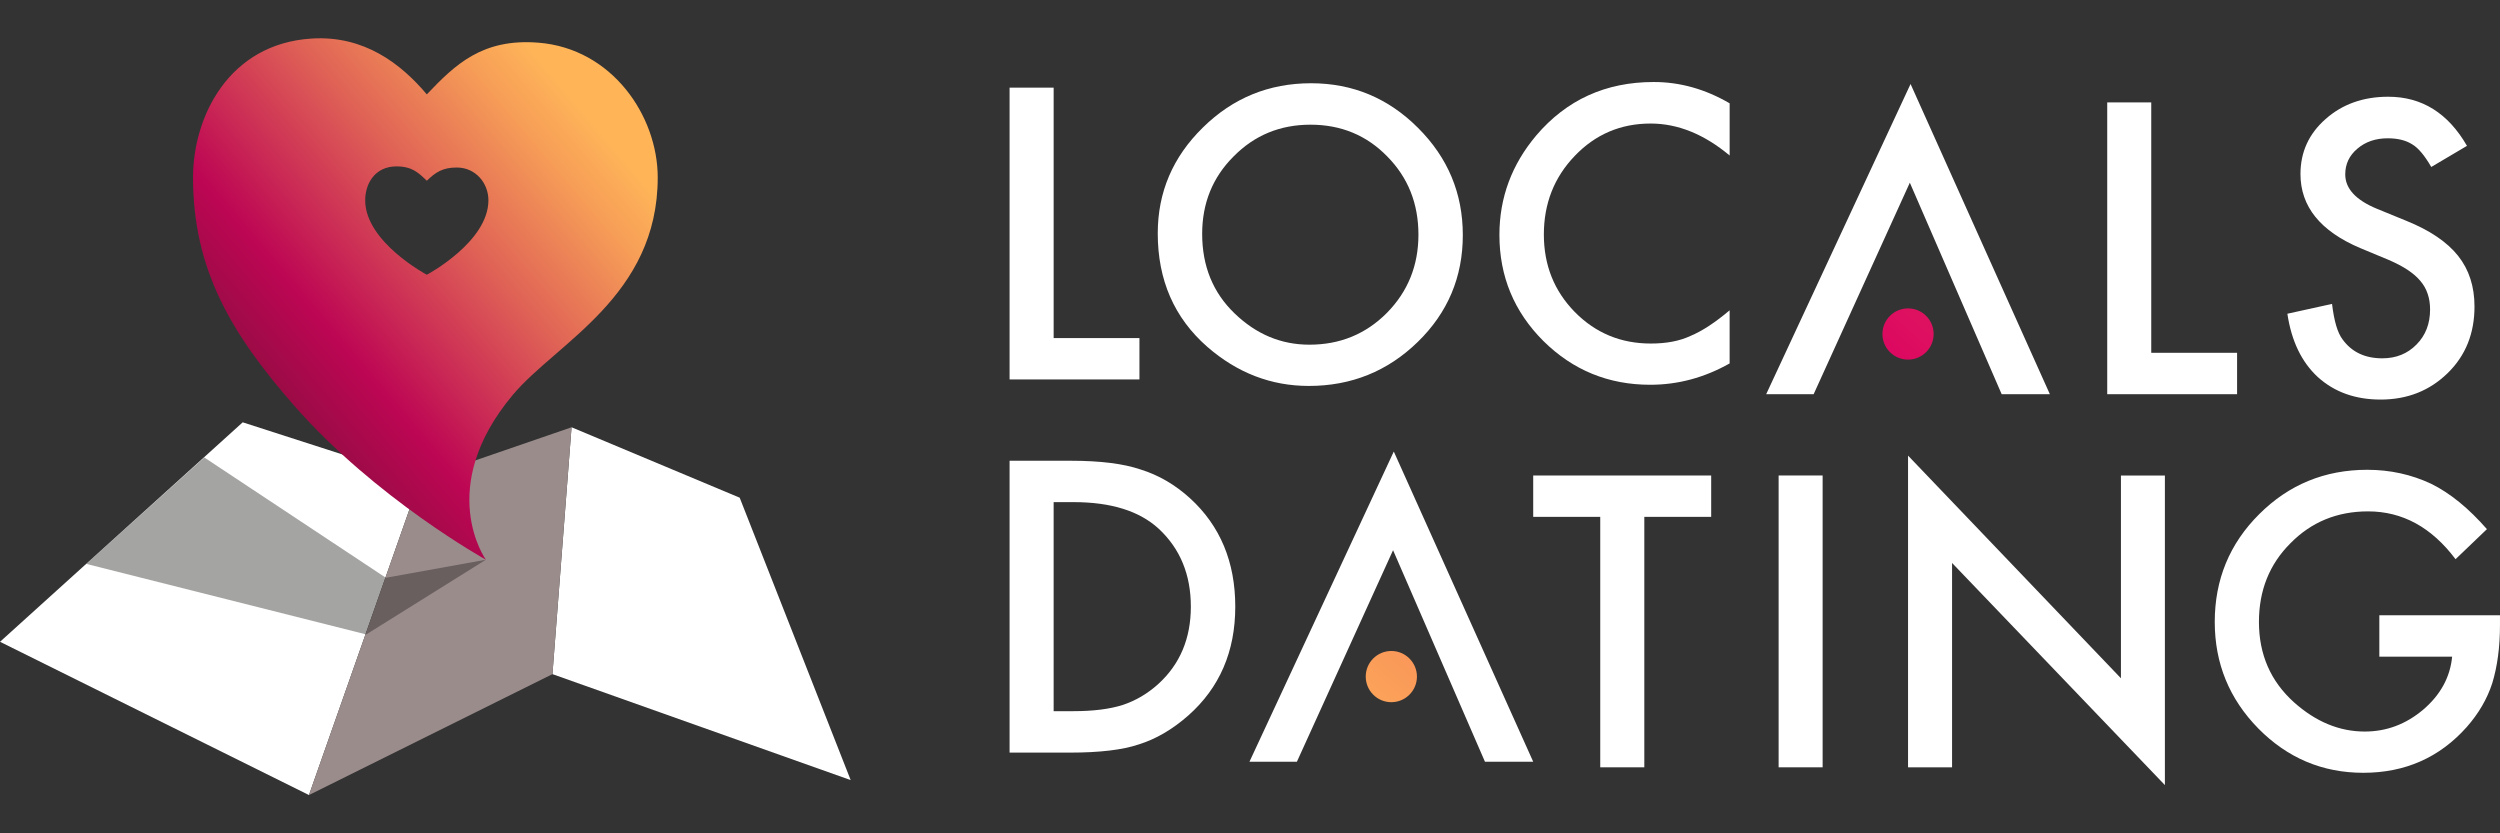
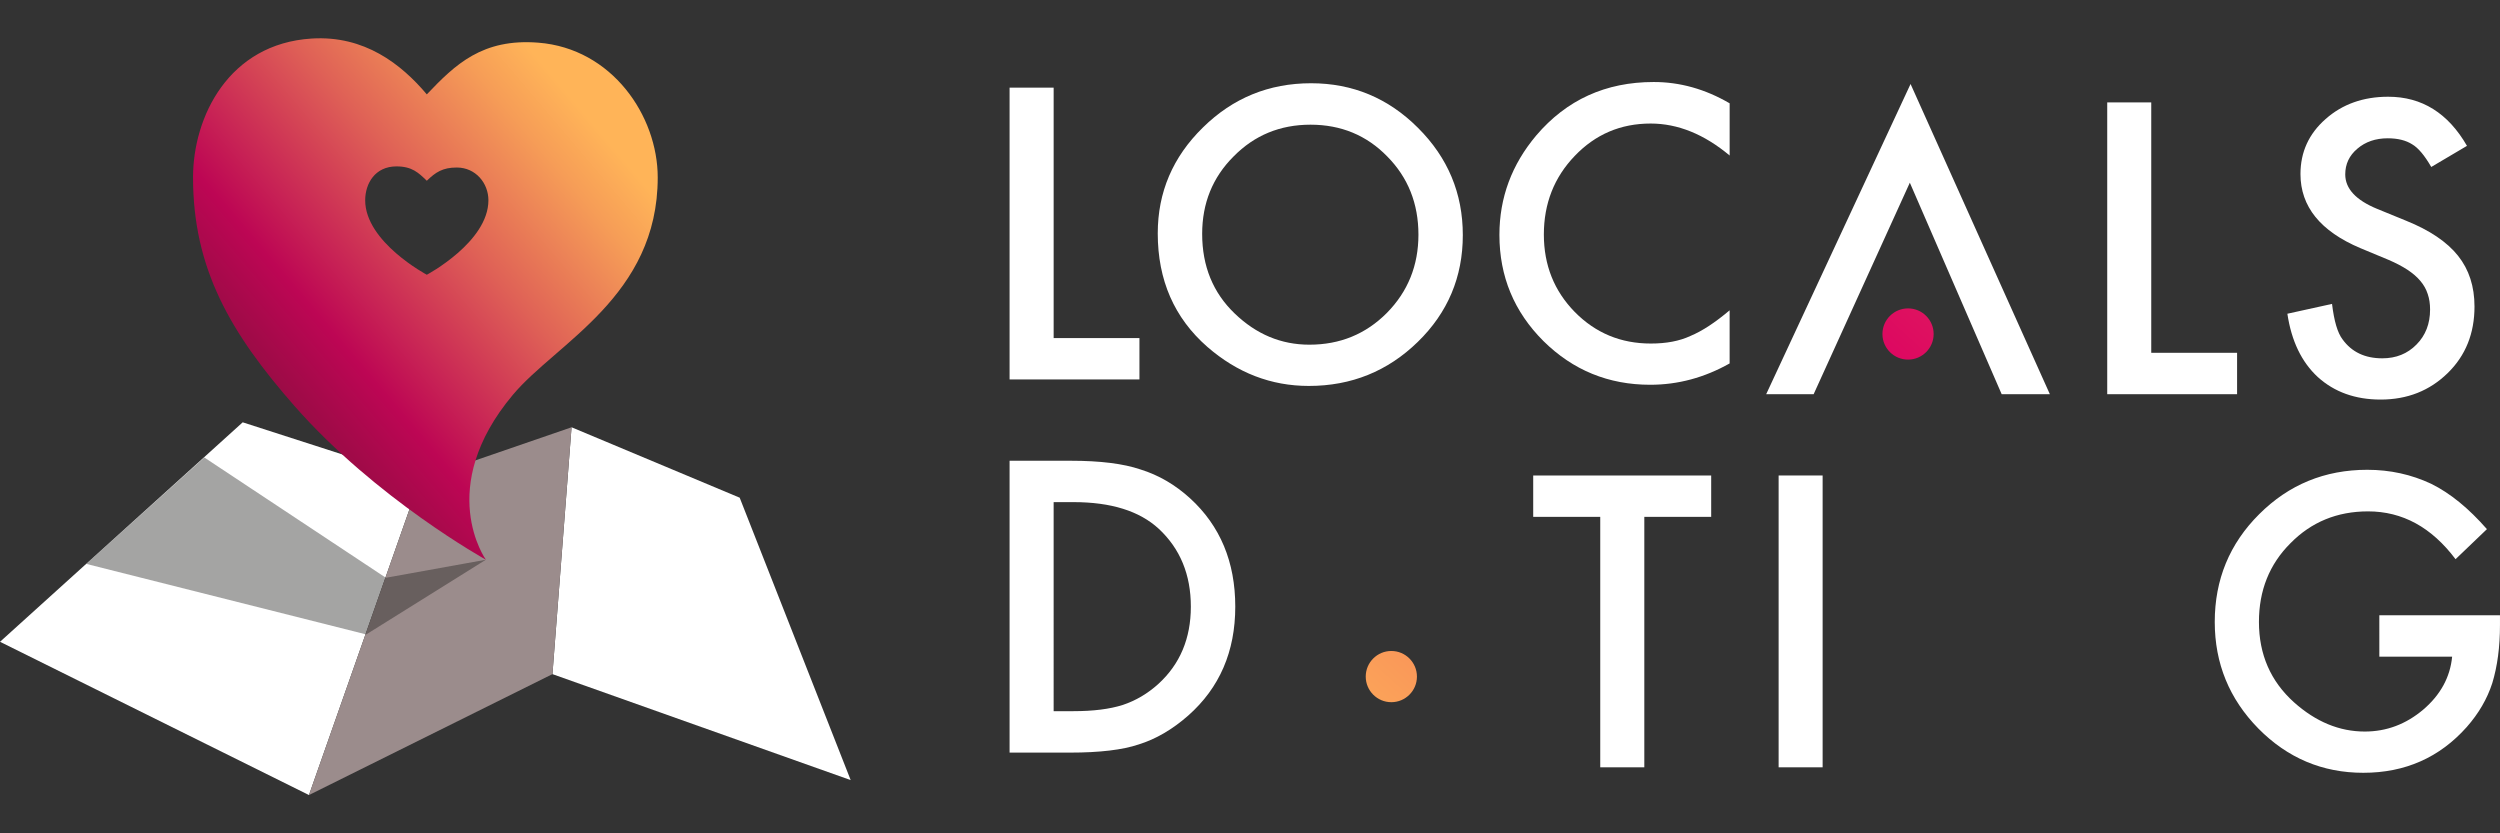
<svg xmlns="http://www.w3.org/2000/svg" version="1.1" id="Шар_1" x="0px" y="0px" width="120px" height="40px" viewBox="0 0 120 40" enable-background="new 0 0 120 40" xml:space="preserve">
  <rect x="0" y="0" width="120" height="40" fill="#333333" stroke="none" />
  <g>
    <g>
      <polygon fill="#FFFFFF" points="11.65,20.271 0.001,30.806 14.83,38.162 20.158,23.014   " />
      <polygon fill="#FFFFFF" points="27.435,20.509 26.518,32.358 40.833,37.445 35.505,23.889   " />
      <g>
        <polygon fill="#9B8C8C" points="27.435,20.509 26.518,32.358 14.83,38.162 20.158,23.014    " />
      </g>
    </g>
    <path fill="#FFFFFF" d="M50.575,4.207v12.021h4.118v1.985H48.46V4.207H50.575z" />
    <path fill="#FFFFFF" d="M55.572,11.202c0-1.974,0.722-3.667,2.167-5.081c1.439-1.417,3.168-2.125,5.192-2.125   c1.994,0,3.707,0.713,5.134,2.142c1.434,1.429,2.15,3.143,2.15,5.145c0,2.014-0.72,3.723-2.16,5.127   c-1.443,1.408-3.189,2.115-5.233,2.115c-1.81,0-3.435-0.627-4.873-1.878C56.365,15.258,55.572,13.446,55.572,11.202z    M57.704,11.227c0,1.549,0.521,2.822,1.56,3.82c1.036,0.998,2.229,1.498,3.585,1.498c1.47,0,2.708-0.507,3.721-1.525   c1.01-1.026,1.515-2.278,1.515-3.755c0-1.494-0.5-2.747-1.498-3.756c-0.991-1.017-2.22-1.524-3.683-1.524   c-1.458,0-2.691,0.507-3.691,1.524C58.206,8.513,57.704,9.752,57.704,11.227z" />
    <path fill="#FFFFFF" d="M83.023,4.959v2.506c-1.222-1.022-2.487-1.535-3.792-1.535c-1.438,0-2.651,0.517-3.64,1.551   c-0.991,1.029-1.486,2.288-1.486,3.776c0,1.471,0.495,2.708,1.486,3.72c0.995,1.009,2.208,1.513,3.649,1.513   c0.745,0,1.374-0.119,1.896-0.362c0.291-0.121,0.591-0.285,0.902-0.489c0.312-0.206,0.642-0.455,0.984-0.744v2.55   c-1.21,0.682-2.478,1.024-3.812,1.024c-2.001,0-3.708-0.698-5.123-2.096c-1.412-1.408-2.115-3.108-2.115-5.097   c0-1.785,0.589-3.375,1.768-4.774c1.455-1.709,3.332-2.565,5.636-2.565C80.634,3.935,81.849,4.275,83.023,4.959z" />
    <path fill="#FFFFFF" d="M103.26,4.915v12.021h4.12v1.987h-6.233V4.915H103.26z" />
    <path fill="#FFFFFF" d="M118.415,7.001L116.7,8.015c-0.319-0.555-0.626-0.918-0.914-1.087c-0.303-0.193-0.695-0.29-1.172-0.29   c-0.586,0-1.072,0.167-1.46,0.499c-0.389,0.328-0.582,0.737-0.582,1.235c0,0.681,0.51,1.233,1.524,1.651l1.398,0.572   c1.134,0.457,1.968,1.021,2.494,1.684c0.526,0.661,0.788,1.472,0.788,2.435c0,1.29-0.426,2.354-1.286,3.194   c-0.867,0.847-1.938,1.271-3.22,1.271c-1.218,0-2.221-0.362-3.014-1.08c-0.781-0.721-1.267-1.733-1.462-3.04l2.144-0.472   c0.098,0.822,0.264,1.391,0.507,1.706c0.437,0.604,1.072,0.906,1.903,0.906c0.662,0,1.21-0.219,1.644-0.662   c0.436-0.439,0.652-1,0.652-1.679c0-0.271-0.035-0.521-0.114-0.747c-0.073-0.229-0.19-0.436-0.353-0.628   c-0.159-0.19-0.366-0.368-0.619-0.535c-0.255-0.167-0.558-0.325-0.907-0.475l-1.355-0.564c-1.915-0.809-2.873-1.995-2.873-3.555   c0-1.053,0.4-1.932,1.206-2.641c0.805-0.713,1.808-1.07,3.003-1.07C116.248,4.642,117.508,5.428,118.415,7.001z" />
    <path fill="#FFFFFF" d="M48.46,36.124V22.116h2.939c1.41,0,2.522,0.139,3.339,0.416c0.877,0.271,1.672,0.736,2.387,1.388   c1.443,1.318,2.168,3.054,2.168,5.199c0,2.153-0.753,3.896-2.259,5.228c-0.755,0.665-1.55,1.129-2.377,1.386   c-0.773,0.261-1.872,0.392-3.294,0.392H48.46z M50.575,34.136h0.952c0.948,0,1.736-0.098,2.368-0.299   c0.629-0.21,1.195-0.547,1.705-1.007c1.041-0.949,1.561-2.187,1.561-3.711c0-1.535-0.513-2.782-1.541-3.738   c-0.927-0.853-2.289-1.279-4.093-1.279h-0.952V34.136z" />
    <path fill="#FFFFFF" d="M78.927,24.809v12.022h-2.115V24.809h-3.218v-1.985h8.543v1.985H78.927z" />
    <path fill="#FFFFFF" d="M87.486,22.823v14.008h-2.112V22.823H87.486z" />
-     <path fill="#FFFFFF" d="M91.586,36.831V21.869l10.219,10.688v-9.733h2.11v14.86L93.699,27.022v9.809H91.586z" />
    <path fill="#FFFFFF" d="M114.209,29.534h5.79v0.463c0,1.054-0.123,1.985-0.371,2.798c-0.243,0.749-0.65,1.45-1.225,2.103   c-1.303,1.463-2.956,2.196-4.964,2.196c-1.96,0-3.637-0.707-5.035-2.122c-1.398-1.422-2.096-3.128-2.096-5.119   c0-2.031,0.71-3.756,2.132-5.171c1.422-1.421,3.151-2.132,5.189-2.132c1.094,0,2.115,0.225,3.065,0.671   c0.91,0.447,1.799,1.174,2.678,2.178l-1.506,1.442c-1.15-1.531-2.548-2.295-4.201-2.295c-1.481,0-2.725,0.511-3.728,1.534   c-1.005,1.004-1.508,2.262-1.508,3.772c0,1.561,0.56,2.847,1.679,3.855c1.049,0.938,2.18,1.407,3.401,1.407   c1.041,0,1.975-0.35,2.807-1.053c0.826-0.706,1.291-1.554,1.386-2.54h-3.494V29.534z" />
-     <polygon fill="#FFFFFF" points="66.902,21.674 59.974,36.563 62.251,36.563 66.867,26.41 71.278,36.563 73.594,36.563  " />
    <g>
      <polygon fill="#FFFFFF" points="91.707,4.032 84.776,18.923 87.054,18.923 91.672,8.769 96.081,18.923 98.394,18.923   " />
      <linearGradient id="SVGID_1_" gradientUnits="userSpaceOnUse" x1="1840.306" y1="523.851" x2="1869.834" y2="491.19" gradientTransform="matrix(-1 0 0 -1 1959.312 509.555)">
        <stop offset="0" style="stop-color:#FFB458" />
        <stop offset="1" style="stop-color:#DB0061" />
      </linearGradient>
      <circle fill="url(#SVGID_1_)" cx="91.586" cy="16.032" r="1.229" />
    </g>
    <linearGradient id="SVGID_2_" gradientUnits="userSpaceOnUse" x1="63.013" y1="36.647" x2="92.549" y2="3.978">
      <stop offset="0" style="stop-color:#FFB458" />
      <stop offset="1" style="stop-color:#DB0061" />
    </linearGradient>
    <circle fill="url(#SVGID_2_)" cx="66.784" cy="32.476" r="1.229" />
    <polygon opacity="0.4" fill="#1D1D1B" points="23.321,26.867 17.579,30.453 4.141,27.067 9.807,21.959 18.522,27.733  " />
    <linearGradient id="SVGID_3_" gradientUnits="userSpaceOnUse" x1="28.345" y1="5.768" x2="11.759" y2="19.837">
      <stop offset="0" style="stop-color:#FFB458" />
      <stop offset="0.123" style="stop-color:#F69D57" />
      <stop offset="0.383" style="stop-color:#DF6156" />
      <stop offset="0.738" style="stop-color:#BD0654" />
      <stop offset="0.999" style="stop-color:#890E3E" />
    </linearGradient>
    <path fill="url(#SVGID_3_)" d="M25.839,2.048c-2.687-0.211-3.987,1.048-5.352,2.482c-1.227-1.453-2.992-2.839-5.528-2.68   c-3.98,0.251-5.693,3.75-5.693,6.667c0,4.378,1.794,7.472,4.883,10.986c3.904,4.442,9.173,7.363,9.173,7.363   s-2.46-3.428,1.291-7.909c2.089-2.498,6.958-4.725,6.958-10.441C31.57,5.562,29.379,2.326,25.839,2.048z M20.487,13.188   c0,0-2.958-1.571-2.958-3.573c0-0.808,0.474-1.628,1.5-1.628c0.753,0,1.06,0.306,1.458,0.689c0.424-0.412,0.765-0.635,1.437-0.635   c0.914,0,1.52,0.756,1.52,1.573C23.443,11.618,20.487,13.188,20.487,13.188z" />
  </g>
</svg>